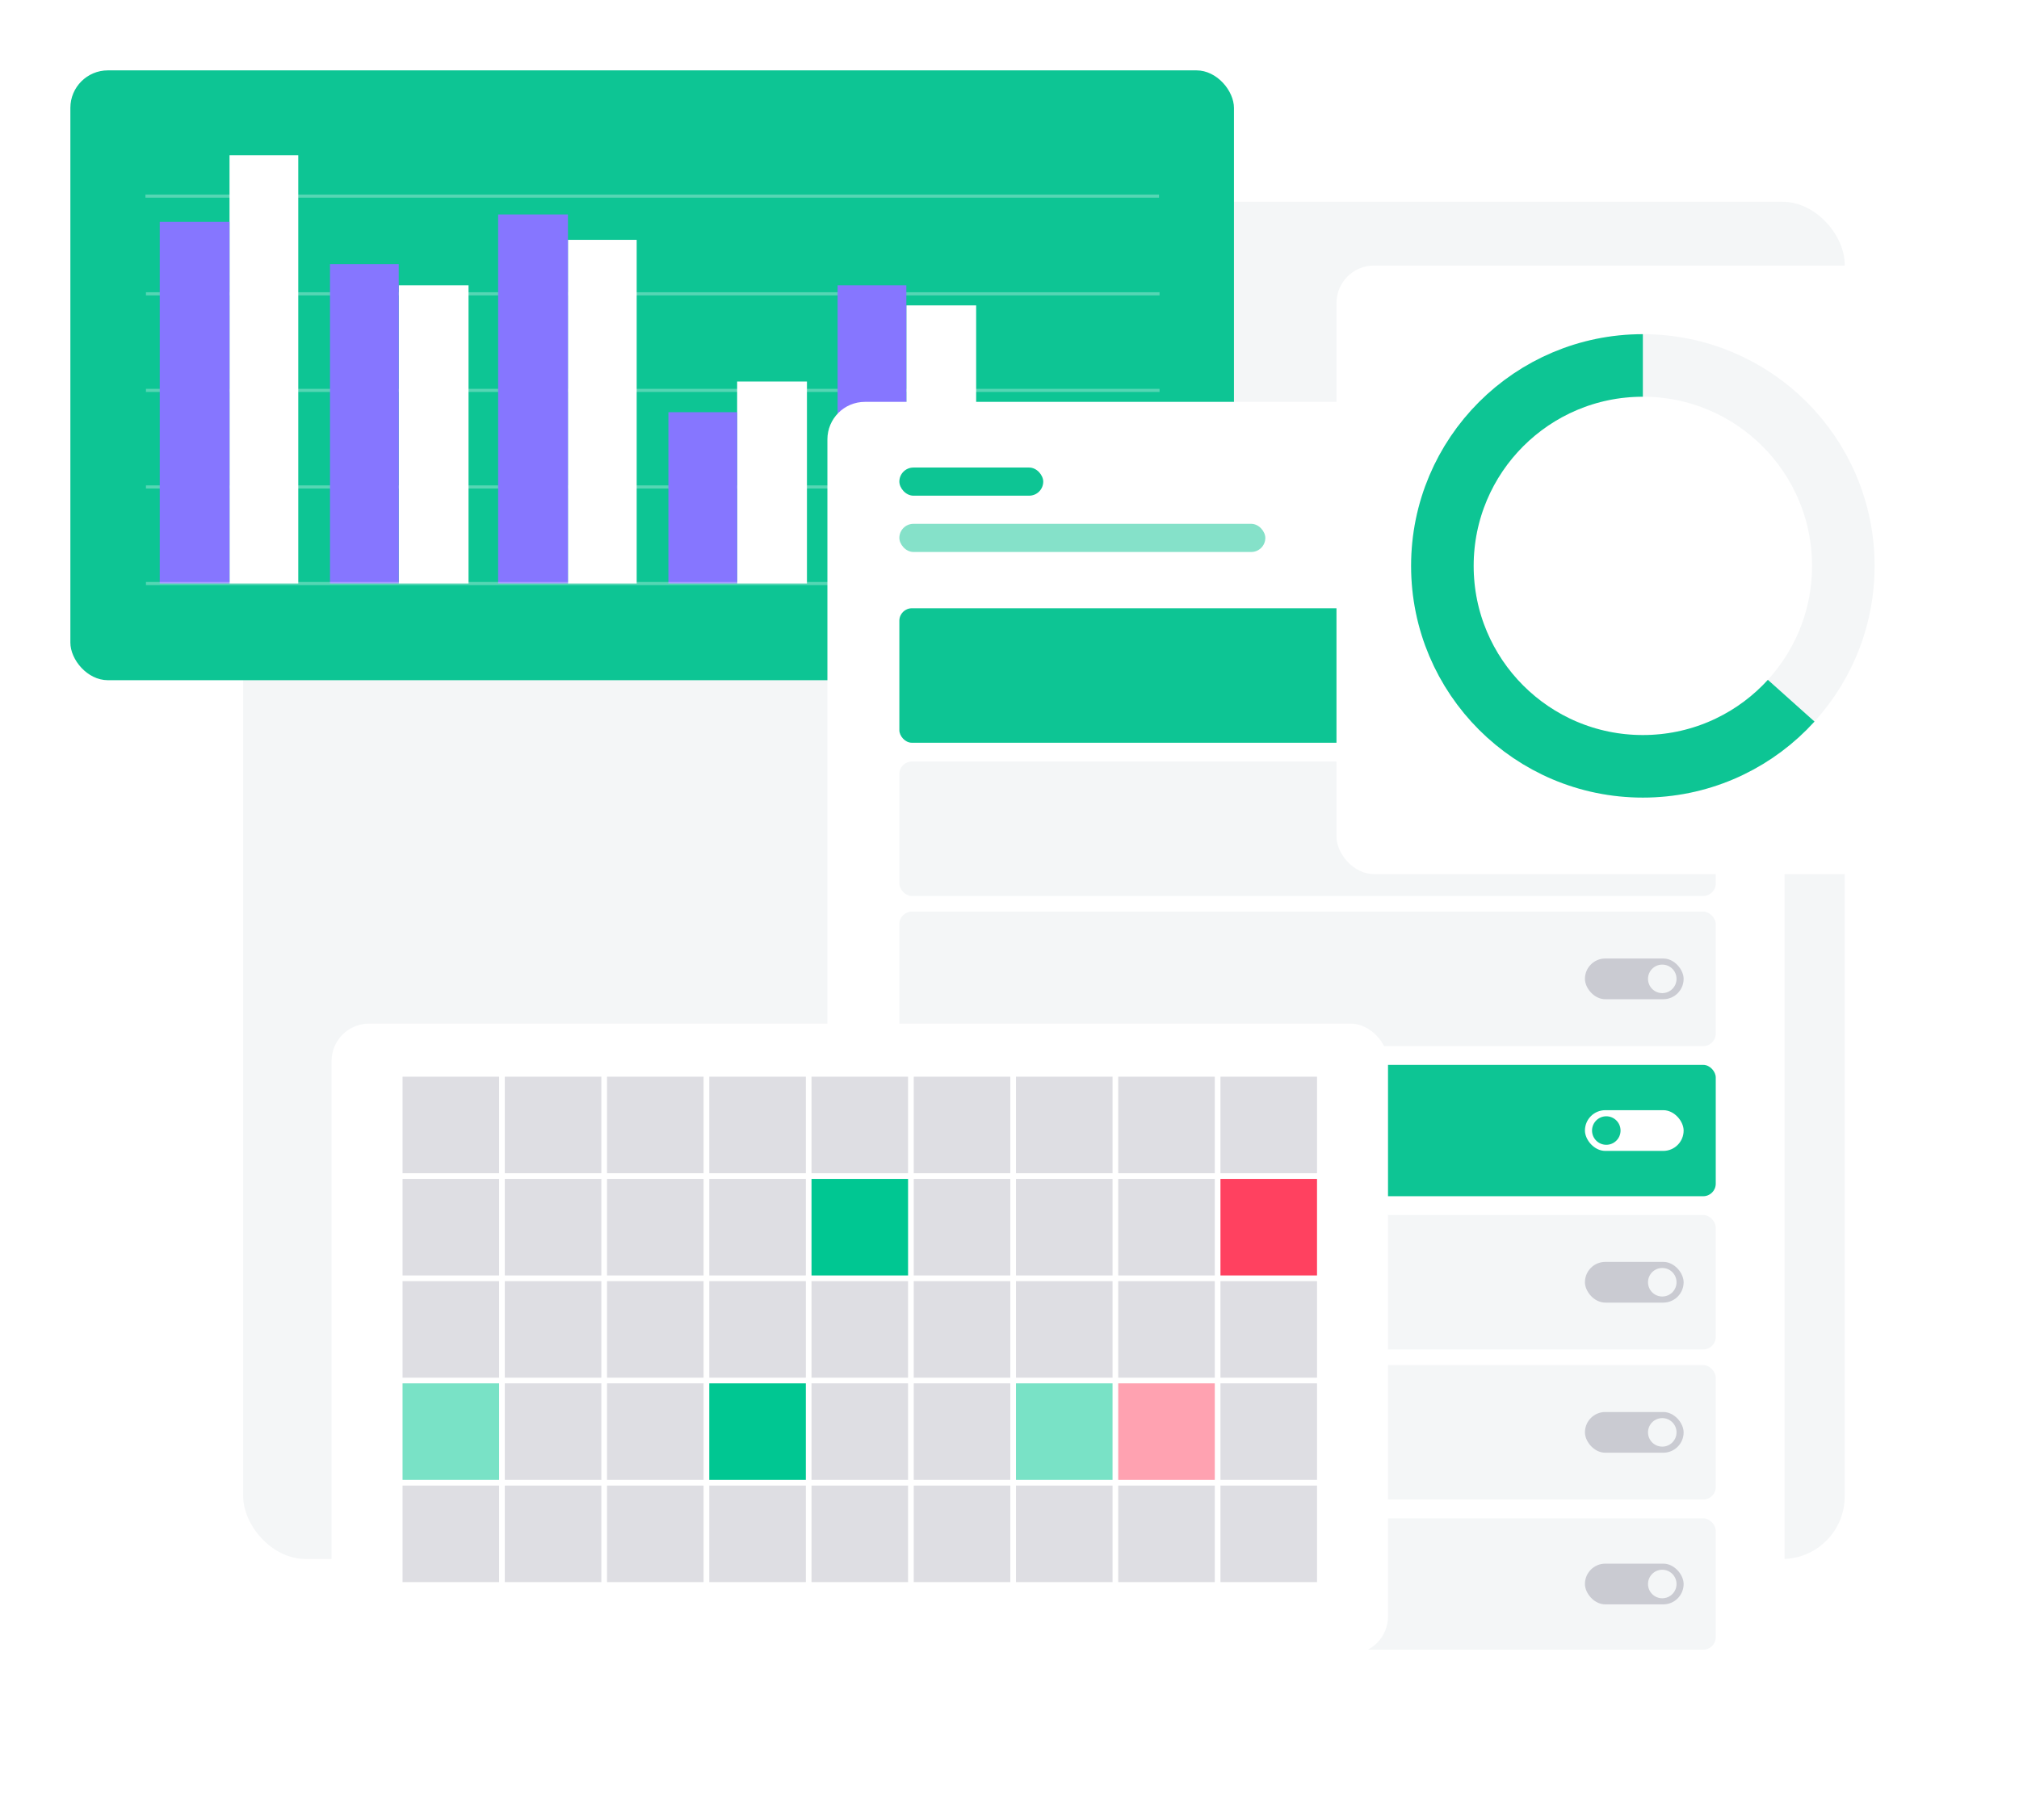
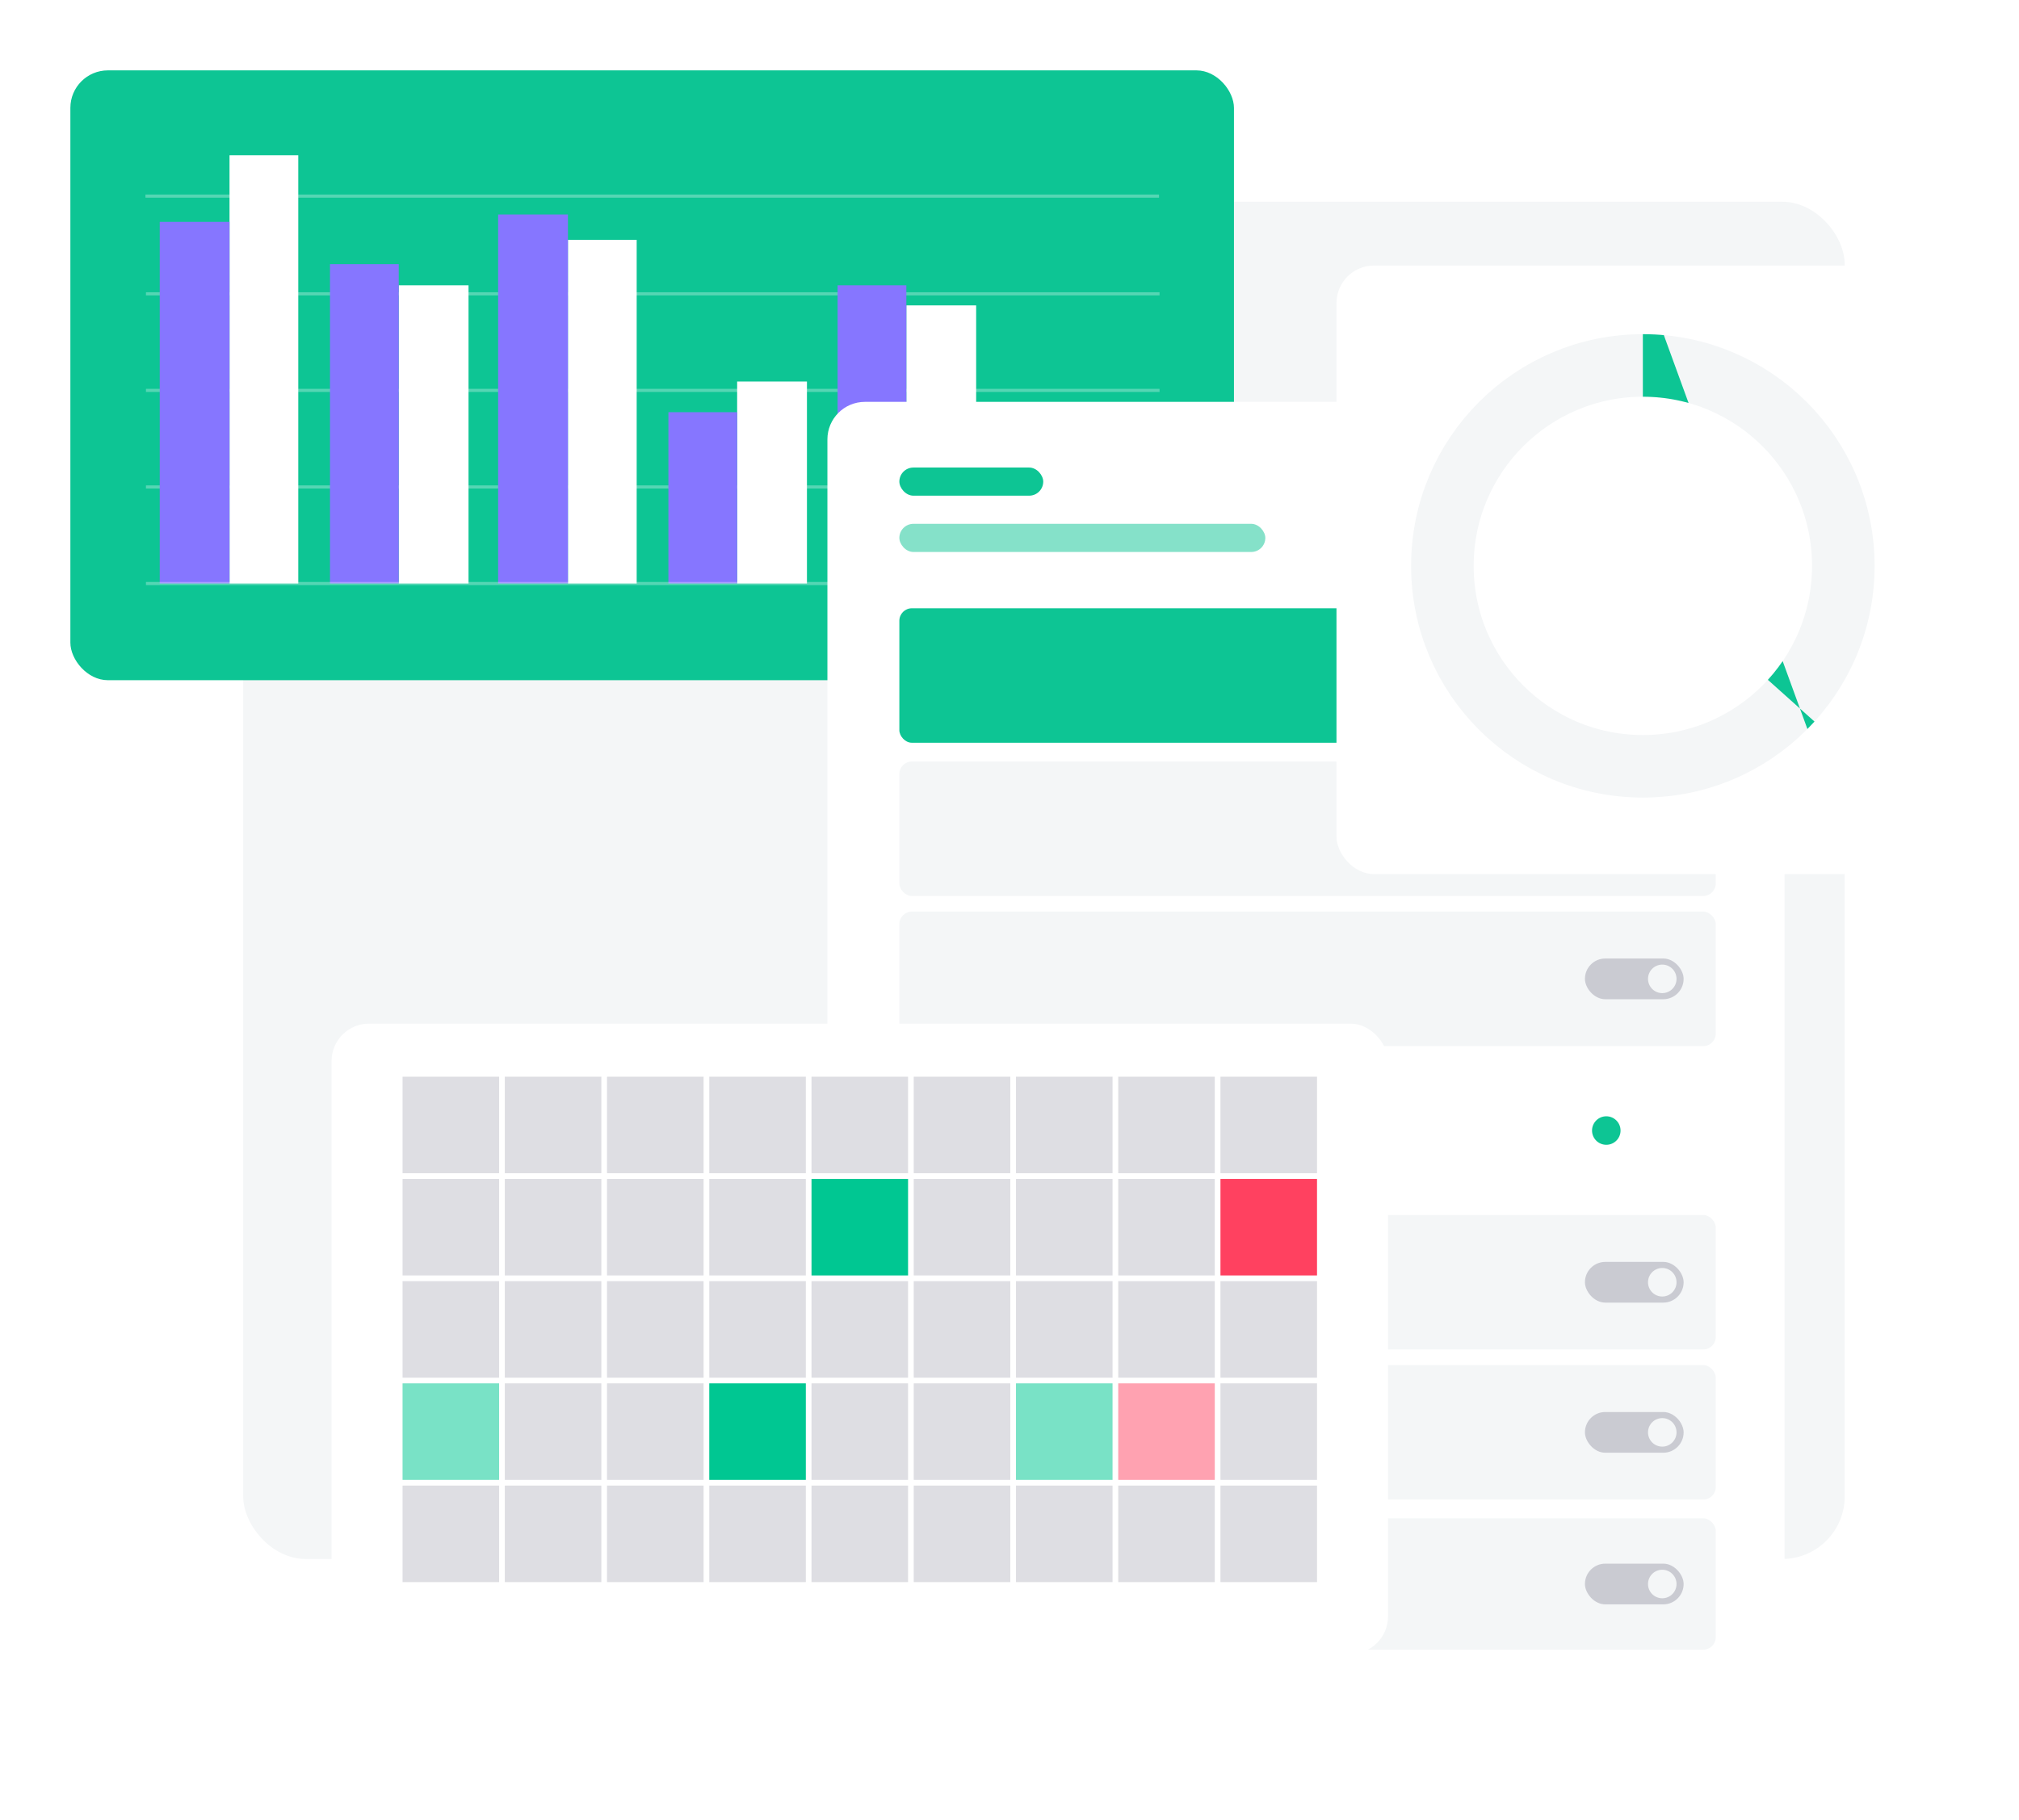
<svg xmlns="http://www.w3.org/2000/svg" width="645.473" height="581.999" viewBox="0 0 645.473 581.999">
  <defs>
    <filter id="Rectangle_1883" x="0" y="-0.001" width="417" height="240" filterUnits="userSpaceOnUse">
      <feOffset dy="3" input="SourceAlpha" />
      <feGaussianBlur stdDeviation="7.5" result="blur" />
      <feFlood flood-opacity="0.102" />
      <feComposite operator="in" in2="blur" />
      <feComposite in="SourceGraphic" />
    </filter>
    <filter id="Rectangle_959" x="242.023" y="105.999" width="351" height="476" filterUnits="userSpaceOnUse">
      <feOffset dy="3" input="SourceAlpha" />
      <feGaussianBlur stdDeviation="7.5" result="blur-2" />
      <feFlood flood-opacity="0.102" />
      <feComposite operator="in" in2="blur-2" />
      <feComposite in="SourceGraphic" />
    </filter>
    <filter id="Rectangle_1875" x="83.5" y="304.808" width="382.749" height="246.56" filterUnits="userSpaceOnUse">
      <feOffset dy="3" input="SourceAlpha" />
      <feGaussianBlur stdDeviation="7.5" result="blur-3" />
      <feFlood flood-opacity="0.102" />
      <feComposite operator="in" in2="blur-3" />
      <feComposite in="SourceGraphic" />
    </filter>
    <filter id="Rectangle_1075" x="404.774" y="62.406" width="240.698" height="239.593" filterUnits="userSpaceOnUse">
      <feOffset dy="3" input="SourceAlpha" />
      <feGaussianBlur stdDeviation="7.5" result="blur-4" />
      <feFlood flood-opacity="0.102" />
      <feComposite operator="in" in2="blur-4" />
      <feComposite in="SourceGraphic" />
    </filter>
    <clipPath id="clip-path">
-       <path id="Path_766" data-name="Path 766" d="M-8437.522-8646.383v92.853l73.987,66.222v9.467l-7.072,15.061s-123.99-12.119-125.672-15.061-31.04-43.905-26.838-52.729-6.722-33.462,0-54.47,8.824-39.913,16.806-46.636,52.518-23.527,54.2-21.847S-8437.522-8646.383-8437.522-8646.383Z" transform="translate(8525.362 8653.641)" fill="none" stroke="#707070" stroke-width="1" />
+       <path id="Path_766" data-name="Path 766" d="M-8437.522-8646.383v92.853l73.987,66.222v9.467l-7.072,15.061S-8437.522-8646.383-8437.522-8646.383Z" transform="translate(8525.362 8653.641)" fill="none" stroke="#707070" stroke-width="1" />
    </clipPath>
  </defs>
  <g id="Group_5950" data-name="Group 5950" transform="translate(11897.748 13882.499)">
    <rect id="Rectangle_952" data-name="Rectangle 952" width="512" height="434" rx="20" transform="translate(-11820 -13818)" fill="#f4f6f7" />
    <g id="Group_5887" data-name="Group 5887" transform="translate(34 -72.368)">
      <g transform="matrix(1, 0, 0, 1, -11931.75, -13810.13)" filter="url(#Rectangle_1883)">
        <rect id="Rectangle_1883-2" data-name="Rectangle 1883" width="372" height="195" rx="12" transform="translate(22.5 19.5)" fill="#0dc594" />
      </g>
      <g id="Group_5886" data-name="Group 5886" transform="translate(640.79 -195)">
        <line id="Line_127" data-name="Line 127" x2="324.045" transform="translate(-12525.878 -13459.422)" fill="none" stroke="#fff" stroke-width="1" opacity="0.3" />
        <line id="Line_128" data-name="Line 128" x2="324.045" transform="translate(-12525.878 -13490.3)" fill="none" stroke="#fff" stroke-width="1" opacity="0.3" />
        <line id="Line_129" data-name="Line 129" x2="324.045" transform="translate(-12525.878 -13521.179)" fill="none" stroke="#fff" stroke-width="1" opacity="0.3" />
        <line id="Line_130" data-name="Line 130" x2="324.045" transform="translate(-12526.038 -13552.421)" fill="none" stroke="#fff" stroke-width="1" opacity="0.3" />
        <rect id="Rectangle_846" data-name="Rectangle 846" width="21.976" height="136.929" transform="translate(-12499.159 -13565.49)" fill="#fff" />
        <rect id="Rectangle_847" data-name="Rectangle 847" width="22.314" height="115.629" transform="translate(-12521.475 -13544.19)" fill="#8676ff" />
        <rect id="Rectangle_848" data-name="Rectangle 848" width="22.314" height="95.343" transform="translate(-12445.063 -13523.904)" fill="#fff" />
        <rect id="Rectangle_849" data-name="Rectangle 849" width="21.976" height="102.105" transform="translate(-12467.041 -13530.666)" fill="#8676ff" />
        <rect id="Rectangle_850" data-name="Rectangle 850" width="21.976" height="109.882" transform="translate(-12390.969 -13538.442)" fill="#fff" />
        <rect id="Rectangle_851" data-name="Rectangle 851" width="22.314" height="117.996" transform="translate(-12413.283 -13546.557)" fill="#8676ff" />
        <rect id="Rectangle_852" data-name="Rectangle 852" width="22.314" height="64.577" transform="translate(-12336.873 -13493.138)" fill="#fff" />
        <rect id="Rectangle_853" data-name="Rectangle 853" width="21.976" height="54.772" transform="translate(-12358.849 -13483.333)" fill="#8676ff" />
        <rect id="Rectangle_854" data-name="Rectangle 854" width="22.314" height="88.92" transform="translate(-12282.777 -13517.48)" fill="#fff" />
        <rect id="Rectangle_855" data-name="Rectangle 855" width="21.976" height="95.343" transform="translate(-12304.753 -13523.904)" fill="#8676ff" />
        <rect id="Rectangle_856" data-name="Rectangle 856" width="21.976" height="32.119" transform="translate(-12228.682 -13460.68)" fill="#00c792" />
        <rect id="Rectangle_857" data-name="Rectangle 857" width="22.314" height="27.048" transform="translate(-12250.996 -13455.608)" fill="#8676ff" />
        <line id="Line_126" data-name="Line 126" x2="324.045" transform="translate(-12525.878 -13428.543)" fill="none" stroke="#fff" stroke-width="1" opacity="0.3" />
      </g>
    </g>
    <g id="Group_5885" data-name="Group 5885" transform="translate(-467.226 127)">
      <g transform="matrix(1, 0, 0, 1, -11430.52, -14009.5)" filter="url(#Rectangle_959)">
        <rect id="Rectangle_959-2" data-name="Rectangle 959" width="306" height="431" rx="12" transform="translate(264.52 125.5)" fill="#fff" />
      </g>
      <rect id="Rectangle_961" data-name="Rectangle 961" width="46" height="9" rx="4.5" transform="translate(-11142.999 -13860)" fill="#0dc594" />
      <rect id="Rectangle_962" data-name="Rectangle 962" width="117" height="9" rx="4.5" transform="translate(-11142.999 -13842)" fill="#0dc594" opacity="0.5" />
      <rect id="Rectangle_1876" data-name="Rectangle 1876" width="261" height="43" rx="4" transform="translate(-11143 -13815)" fill="#0dc594" />
      <rect id="Rectangle_1877" data-name="Rectangle 1877" width="261" height="43" rx="4" transform="translate(-11143 -13766)" fill="#f4f6f7" />
      <rect id="Rectangle_1878" data-name="Rectangle 1878" width="261" height="43" rx="4" transform="translate(-11143 -13718)" fill="#f4f6f7" />
-       <rect id="Rectangle_1879" data-name="Rectangle 1879" width="261" height="42" rx="4" transform="translate(-11143 -13669)" fill="#0dc594" />
      <rect id="Rectangle_1880" data-name="Rectangle 1880" width="261" height="43" rx="4" transform="translate(-11143 -13621)" fill="#f4f6f7" />
      <rect id="Rectangle_1881" data-name="Rectangle 1881" width="261" height="43" rx="4" transform="translate(-11143 -13573)" fill="#f4f6f7" />
      <rect id="Rectangle_1882" data-name="Rectangle 1882" width="261" height="42" rx="4" transform="translate(-11143 -13524)" fill="#f4f6f7" />
      <g id="Group_5878" data-name="Group 5878" transform="translate(-10923.819 -13800.011)">
        <rect id="Rectangle_386" data-name="Rectangle 386" width="31.552" height="13.022" rx="6.511" fill="#fff" />
        <ellipse id="Ellipse_155" data-name="Ellipse 155" cx="4.558" cy="4.558" rx="4.558" ry="4.558" transform="translate(2.27 1.953)" fill="#0dc594" />
      </g>
      <g id="Group_5879" data-name="Group 5879" transform="translate(-10892.267 -13737.989) rotate(180)" opacity="0.5">
        <rect id="Rectangle_386-2" data-name="Rectangle 386" width="31.552" height="13.022" rx="6.511" fill="#a0a0ae" />
        <ellipse id="Ellipse_155-2" data-name="Ellipse 155" cx="4.558" cy="4.558" rx="4.558" ry="4.558" transform="translate(2.27 1.953)" fill="#f4f6f7" />
      </g>
      <g id="Group_5880" data-name="Group 5880" transform="translate(-10892.267 -13689.989) rotate(180)" opacity="0.5">
        <rect id="Rectangle_386-3" data-name="Rectangle 386" width="31.552" height="13.022" rx="6.511" fill="#a0a0ae" />
        <ellipse id="Ellipse_155-3" data-name="Ellipse 155" cx="4.558" cy="4.558" rx="4.558" ry="4.558" transform="translate(2.27 1.953)" fill="#f4f6f7" />
      </g>
      <g id="Group_5881" data-name="Group 5881" transform="translate(-10923.819 -13654.511)">
        <rect id="Rectangle_386-4" data-name="Rectangle 386" width="31.552" height="13.022" rx="6.511" fill="#fff" />
        <ellipse id="Ellipse_155-4" data-name="Ellipse 155" cx="4.558" cy="4.558" rx="4.558" ry="4.558" transform="translate(2.27 1.953)" fill="#0dc594" />
      </g>
      <g id="Group_5882" data-name="Group 5882" transform="translate(-10892.267 -13592.979) rotate(180)" opacity="0.5">
        <rect id="Rectangle_386-5" data-name="Rectangle 386" width="31.552" height="13.022" rx="6.511" fill="#a0a0ae" />
        <ellipse id="Ellipse_155-5" data-name="Ellipse 155" cx="4.558" cy="4.558" rx="4.558" ry="4.558" transform="translate(2.27 1.953)" fill="#f4f6f7" />
      </g>
      <g id="Group_5883" data-name="Group 5883" transform="translate(-10892.267 -13544.979) rotate(180)" opacity="0.5">
        <rect id="Rectangle_386-6" data-name="Rectangle 386" width="31.552" height="13.022" rx="6.511" fill="#a0a0ae" />
        <ellipse id="Ellipse_155-6" data-name="Ellipse 155" cx="4.558" cy="4.558" rx="4.558" ry="4.558" transform="translate(2.27 1.953)" fill="#f4f6f7" />
      </g>
      <g id="Group_5884" data-name="Group 5884" transform="translate(-10892.267 -13496.489) rotate(180)" opacity="0.5">
        <rect id="Rectangle_386-7" data-name="Rectangle 386" width="31.552" height="13.022" rx="6.511" fill="#a0a0ae" />
        <ellipse id="Ellipse_155-7" data-name="Ellipse 155" cx="4.558" cy="4.558" rx="4.558" ry="4.558" transform="translate(2.27 1.953)" fill="#f4f6f7" />
      </g>
    </g>
    <g id="Group_5873" data-name="Group 5873" transform="translate(-690.749 356.808)">
      <g transform="matrix(1, 0, 0, 1, -11207, -14239.31)" filter="url(#Rectangle_1875)">
        <rect id="Rectangle_1875-2" data-name="Rectangle 1875" width="337.749" height="201.56" rx="12" transform="translate(106 324.31)" fill="#fff" />
      </g>
      <g id="Group_5872" data-name="Group 5872" transform="translate(-11078.302 -13895.026)">
        <rect id="Rectangle_404" data-name="Rectangle 404" width="30.87" height="30.87" transform="translate(0 0)" fill="#dedee3" />
        <rect id="Rectangle_404-2" data-name="Rectangle 404" width="30.87" height="30.87" transform="translate(32.685 0)" fill="#dedee3" />
        <rect id="Rectangle_404-3" data-name="Rectangle 404" width="30.87" height="30.87" transform="translate(65.371 0)" fill="#dedee3" />
        <rect id="Rectangle_404-4" data-name="Rectangle 404" width="30.87" height="30.87" transform="translate(98.056 0)" fill="#dedee3" />
        <rect id="Rectangle_404-5" data-name="Rectangle 404" width="30.87" height="30.87" transform="translate(130.742 0)" fill="#dedee3" />
        <rect id="Rectangle_404-6" data-name="Rectangle 404" width="30.87" height="30.87" transform="translate(163.427 0)" fill="#dedee3" />
        <rect id="Rectangle_404-7" data-name="Rectangle 404" width="30.87" height="30.87" transform="translate(196.112 0)" fill="#dedee3" />
        <rect id="Rectangle_404-8" data-name="Rectangle 404" width="30.87" height="30.87" transform="translate(228.798 0)" fill="#dedee3" />
        <rect id="Rectangle_404-9" data-name="Rectangle 404" width="30.87" height="30.87" transform="translate(261.483 0)" fill="#dedee3" />
        <rect id="Rectangle_404-10" data-name="Rectangle 404" width="30.87" height="30.87" transform="translate(0 32.685)" fill="#dedee3" />
        <rect id="Rectangle_404-11" data-name="Rectangle 404" width="30.87" height="30.87" transform="translate(32.685 32.685)" fill="#dedee3" />
        <rect id="Rectangle_404-12" data-name="Rectangle 404" width="30.87" height="30.87" transform="translate(65.371 32.685)" fill="#dedee3" />
        <rect id="Rectangle_404-13" data-name="Rectangle 404" width="30.87" height="30.87" transform="translate(98.056 32.685)" fill="#dedee3" />
        <rect id="Rectangle_404-14" data-name="Rectangle 404" width="30.87" height="30.87" transform="translate(130.742 32.685)" fill="#00c792" />
        <rect id="Rectangle_404-15" data-name="Rectangle 404" width="30.87" height="30.87" transform="translate(163.427 32.685)" fill="#dedee3" />
        <rect id="Rectangle_404-16" data-name="Rectangle 404" width="30.87" height="30.87" transform="translate(196.112 32.685)" fill="#dedee3" />
        <rect id="Rectangle_404-17" data-name="Rectangle 404" width="30.87" height="30.87" transform="translate(228.798 32.685)" fill="#dedee3" />
        <rect id="Rectangle_404-18" data-name="Rectangle 404" width="30.87" height="30.87" transform="translate(261.483 32.685)" fill="#ff4160" />
        <rect id="Rectangle_404-19" data-name="Rectangle 404" width="30.87" height="30.87" transform="translate(0 65.371)" fill="#dedee3" />
        <rect id="Rectangle_404-20" data-name="Rectangle 404" width="30.87" height="30.87" transform="translate(32.685 65.371)" fill="#dedee3" />
        <rect id="Rectangle_404-21" data-name="Rectangle 404" width="30.87" height="30.87" transform="translate(65.371 65.371)" fill="#dedee3" />
        <rect id="Rectangle_404-22" data-name="Rectangle 404" width="30.87" height="30.87" transform="translate(98.056 65.371)" fill="#dedee3" />
        <rect id="Rectangle_404-23" data-name="Rectangle 404" width="30.87" height="30.87" transform="translate(130.742 65.371)" fill="#dedee3" />
        <rect id="Rectangle_404-24" data-name="Rectangle 404" width="30.87" height="30.87" transform="translate(163.427 65.371)" fill="#dedee3" />
        <rect id="Rectangle_404-25" data-name="Rectangle 404" width="30.87" height="30.87" transform="translate(196.112 65.371)" fill="#dedee3" />
        <rect id="Rectangle_404-26" data-name="Rectangle 404" width="30.87" height="30.87" transform="translate(228.798 65.371)" fill="#dedee3" />
        <rect id="Rectangle_404-27" data-name="Rectangle 404" width="30.87" height="30.87" transform="translate(261.483 65.371)" fill="#dedee3" />
        <rect id="Rectangle_404-28" data-name="Rectangle 404" width="30.87" height="30.87" transform="translate(0 98.056)" fill="#79e2c6" />
        <rect id="Rectangle_404-29" data-name="Rectangle 404" width="30.87" height="30.87" transform="translate(32.685 98.056)" fill="#dedee3" />
        <rect id="Rectangle_404-30" data-name="Rectangle 404" width="30.87" height="30.87" transform="translate(65.371 98.056)" fill="#dedee3" />
        <rect id="Rectangle_404-31" data-name="Rectangle 404" width="30.87" height="30.87" transform="translate(98.056 98.056)" fill="#00c792" />
        <rect id="Rectangle_404-32" data-name="Rectangle 404" width="30.87" height="30.87" transform="translate(130.742 98.056)" fill="#dedee3" />
        <rect id="Rectangle_404-33" data-name="Rectangle 404" width="30.87" height="30.87" transform="translate(163.427 98.056)" fill="#dedee3" />
        <rect id="Rectangle_404-34" data-name="Rectangle 404" width="30.87" height="30.87" transform="translate(196.112 98.056)" fill="#79e2c6" />
        <rect id="Rectangle_404-35" data-name="Rectangle 404" width="30.87" height="30.87" transform="translate(228.798 98.056)" fill="#ffa2b1" />
        <rect id="Rectangle_404-36" data-name="Rectangle 404" width="30.87" height="30.87" transform="translate(261.483 98.056)" fill="#dedee3" />
        <rect id="Rectangle_404-37" data-name="Rectangle 404" width="30.87" height="30.87" transform="translate(0 130.742)" fill="#dedee3" />
        <rect id="Rectangle_404-38" data-name="Rectangle 404" width="30.87" height="30.87" transform="translate(32.685 130.742)" fill="#dedee3" />
        <rect id="Rectangle_404-39" data-name="Rectangle 404" width="30.87" height="30.87" transform="translate(65.371 130.742)" fill="#dedee3" />
        <rect id="Rectangle_404-40" data-name="Rectangle 404" width="30.87" height="30.87" transform="translate(98.056 130.742)" fill="#dedee3" />
        <rect id="Rectangle_404-41" data-name="Rectangle 404" width="30.87" height="30.87" transform="translate(130.742 130.742)" fill="#dedee3" />
        <rect id="Rectangle_404-42" data-name="Rectangle 404" width="30.87" height="30.87" transform="translate(163.427 130.742)" fill="#dedee3" />
        <rect id="Rectangle_404-43" data-name="Rectangle 404" width="30.87" height="30.87" transform="translate(196.112 130.742)" fill="#dedee3" />
        <rect id="Rectangle_404-44" data-name="Rectangle 404" width="30.87" height="30.87" transform="translate(228.798 130.742)" fill="#dedee3" />
        <rect id="Rectangle_404-45" data-name="Rectangle 404" width="30.87" height="30.87" transform="translate(261.483 130.742)" fill="#dedee3" />
      </g>
    </g>
    <g id="Group_5871" data-name="Group 5871" transform="translate(-11470.474 -13801)">
      <g transform="matrix(1, 0, 0, 1, -427.27, -81.5)" filter="url(#Rectangle_1075)">
        <rect id="Rectangle_1075-2" data-name="Rectangle 1075" width="195.699" height="194.593" rx="12" transform="translate(427.27 81.91)" fill="#fff" />
      </g>
      <g id="Ellipse_215" data-name="Ellipse 215" transform="translate(23.854 25.357)" fill="none" stroke="#f4f6f7" stroke-width="20">
        <ellipse cx="74.09" cy="74.09" rx="74.09" ry="74.09" stroke="none" />
        <ellipse cx="74.09" cy="74.09" rx="64.09" ry="64.09" fill="none" />
      </g>
      <g id="Mask_Group_90" data-name="Mask Group 90" transform="translate(10.105)" clip-path="url(#clip-path)">
        <g id="Ellipse_214" data-name="Ellipse 214" transform="translate(13.749 25.357)" fill="none" stroke="#0dc594" stroke-width="20">
          <ellipse cx="74.09" cy="74.09" rx="74.09" ry="74.09" stroke="none" />
          <ellipse cx="74.09" cy="74.09" rx="64.09" ry="64.09" fill="none" />
        </g>
      </g>
    </g>
  </g>
</svg>